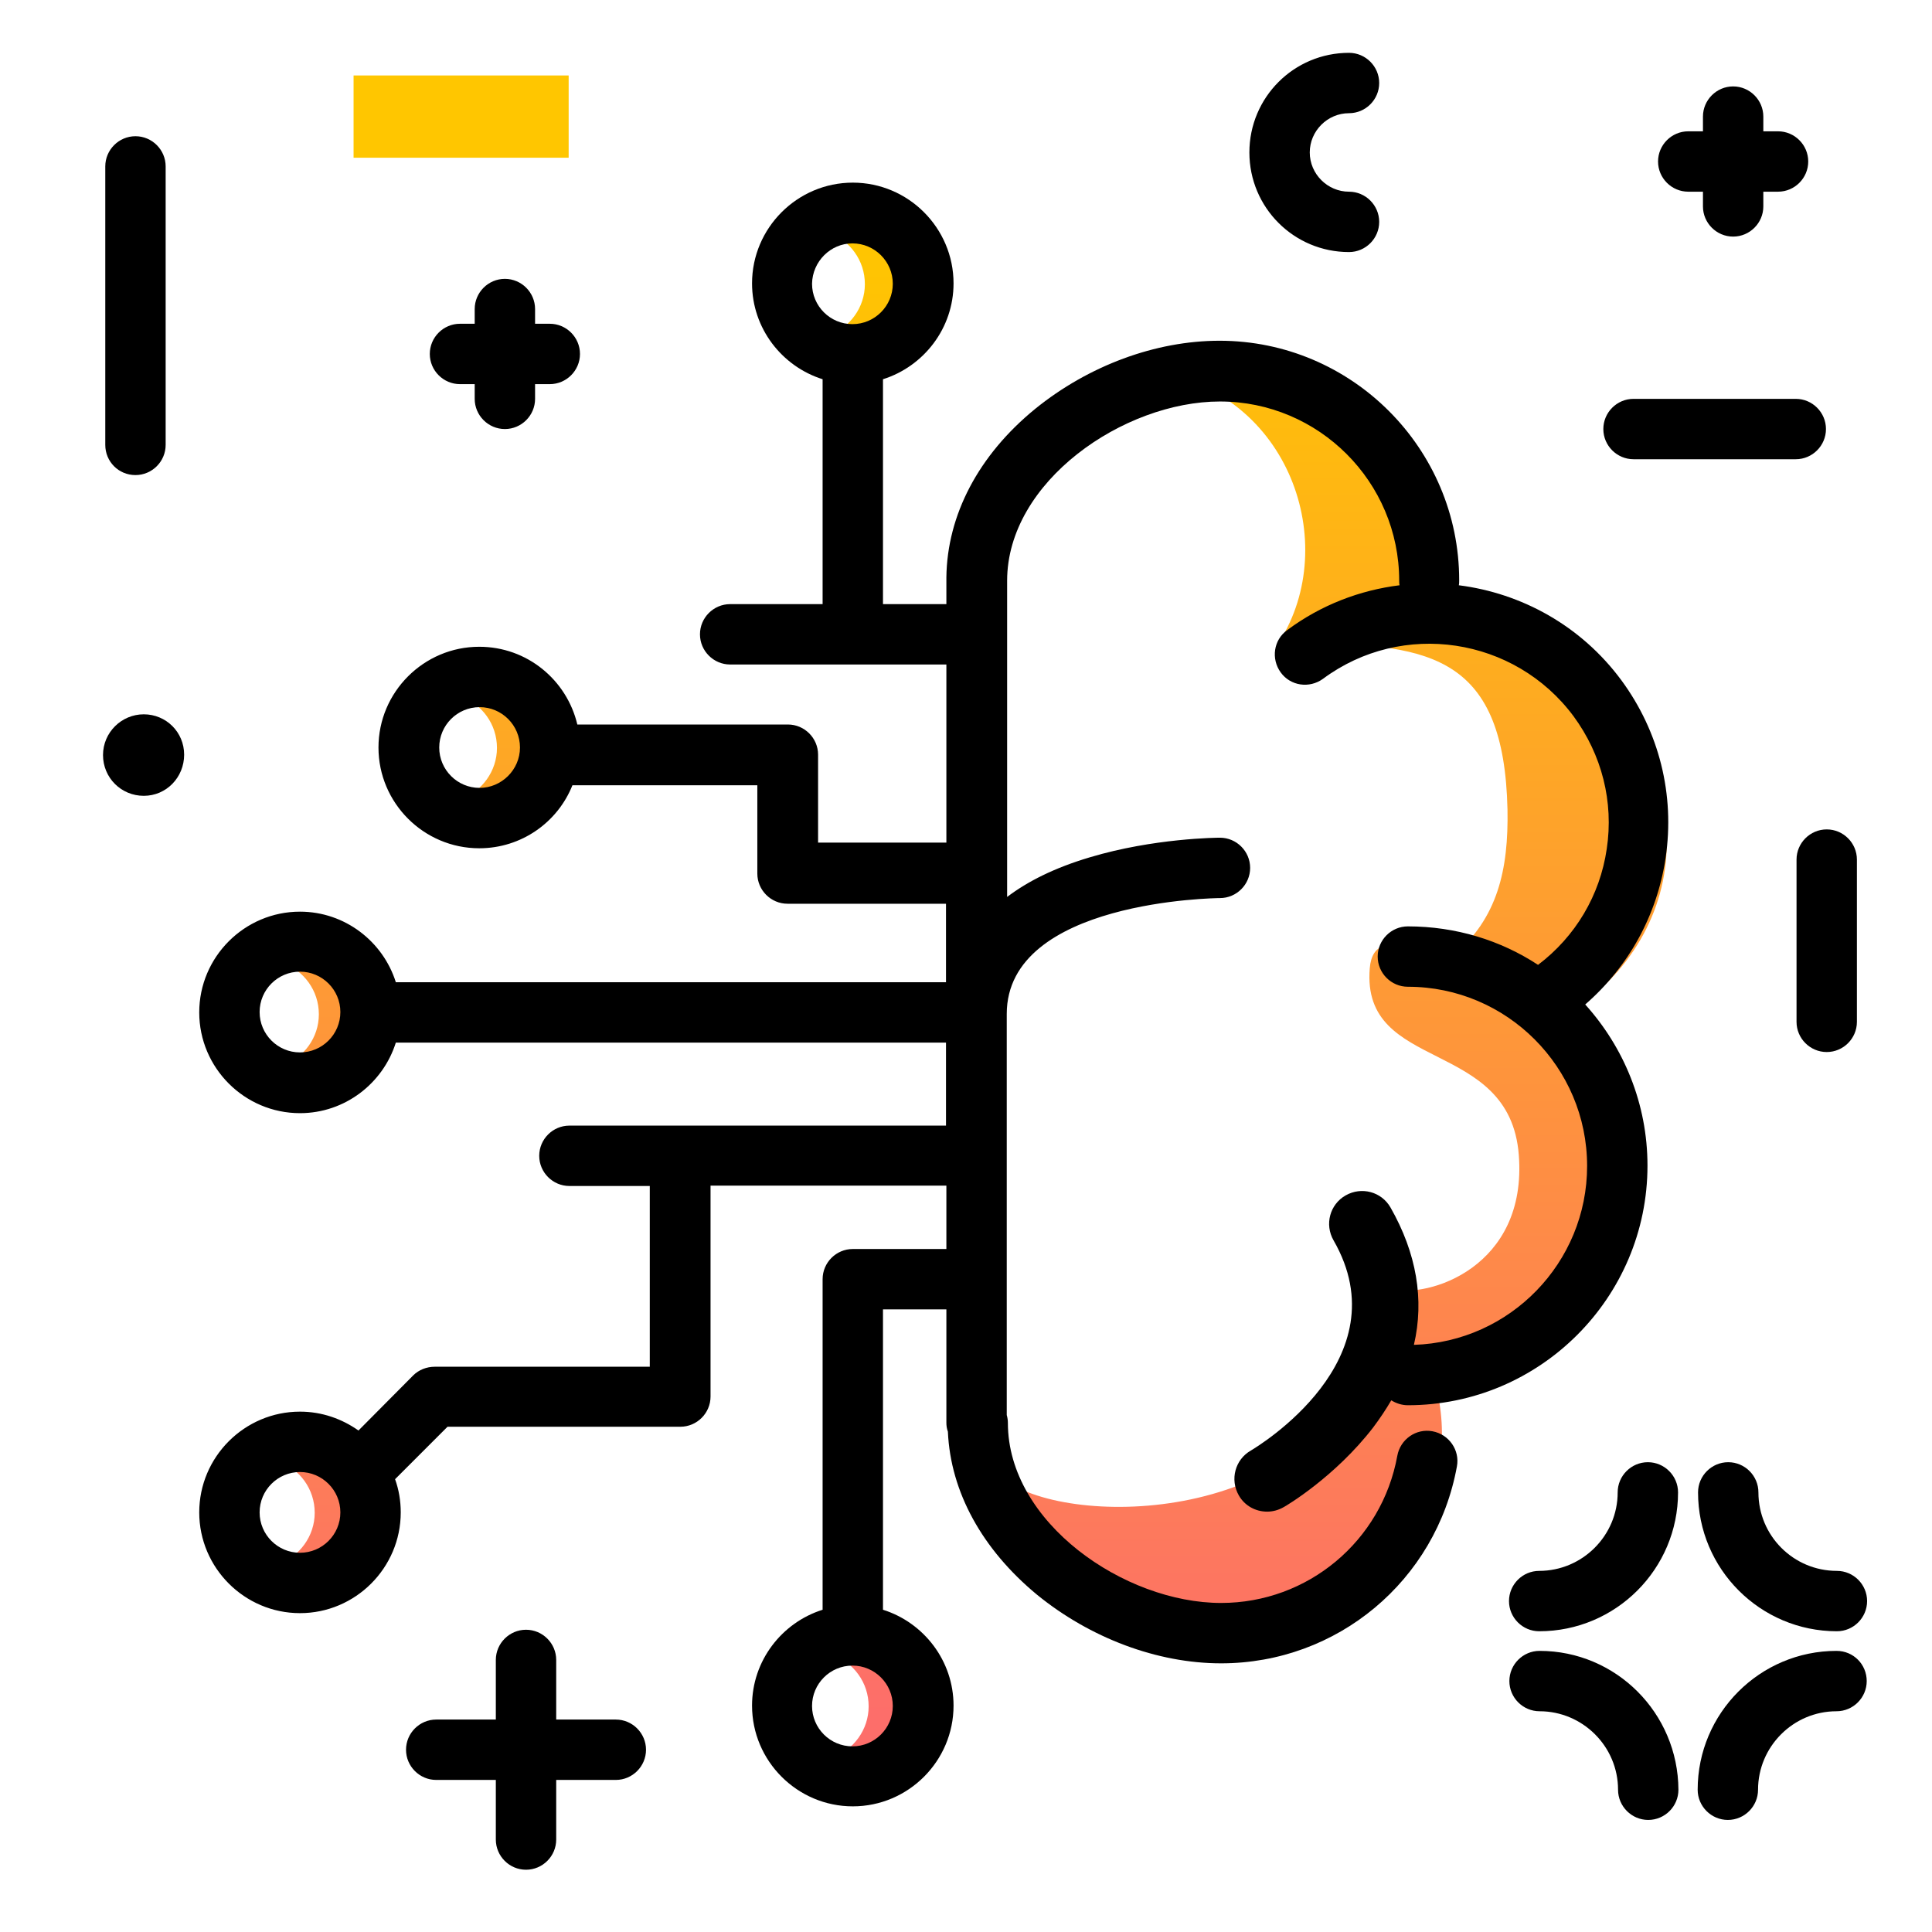
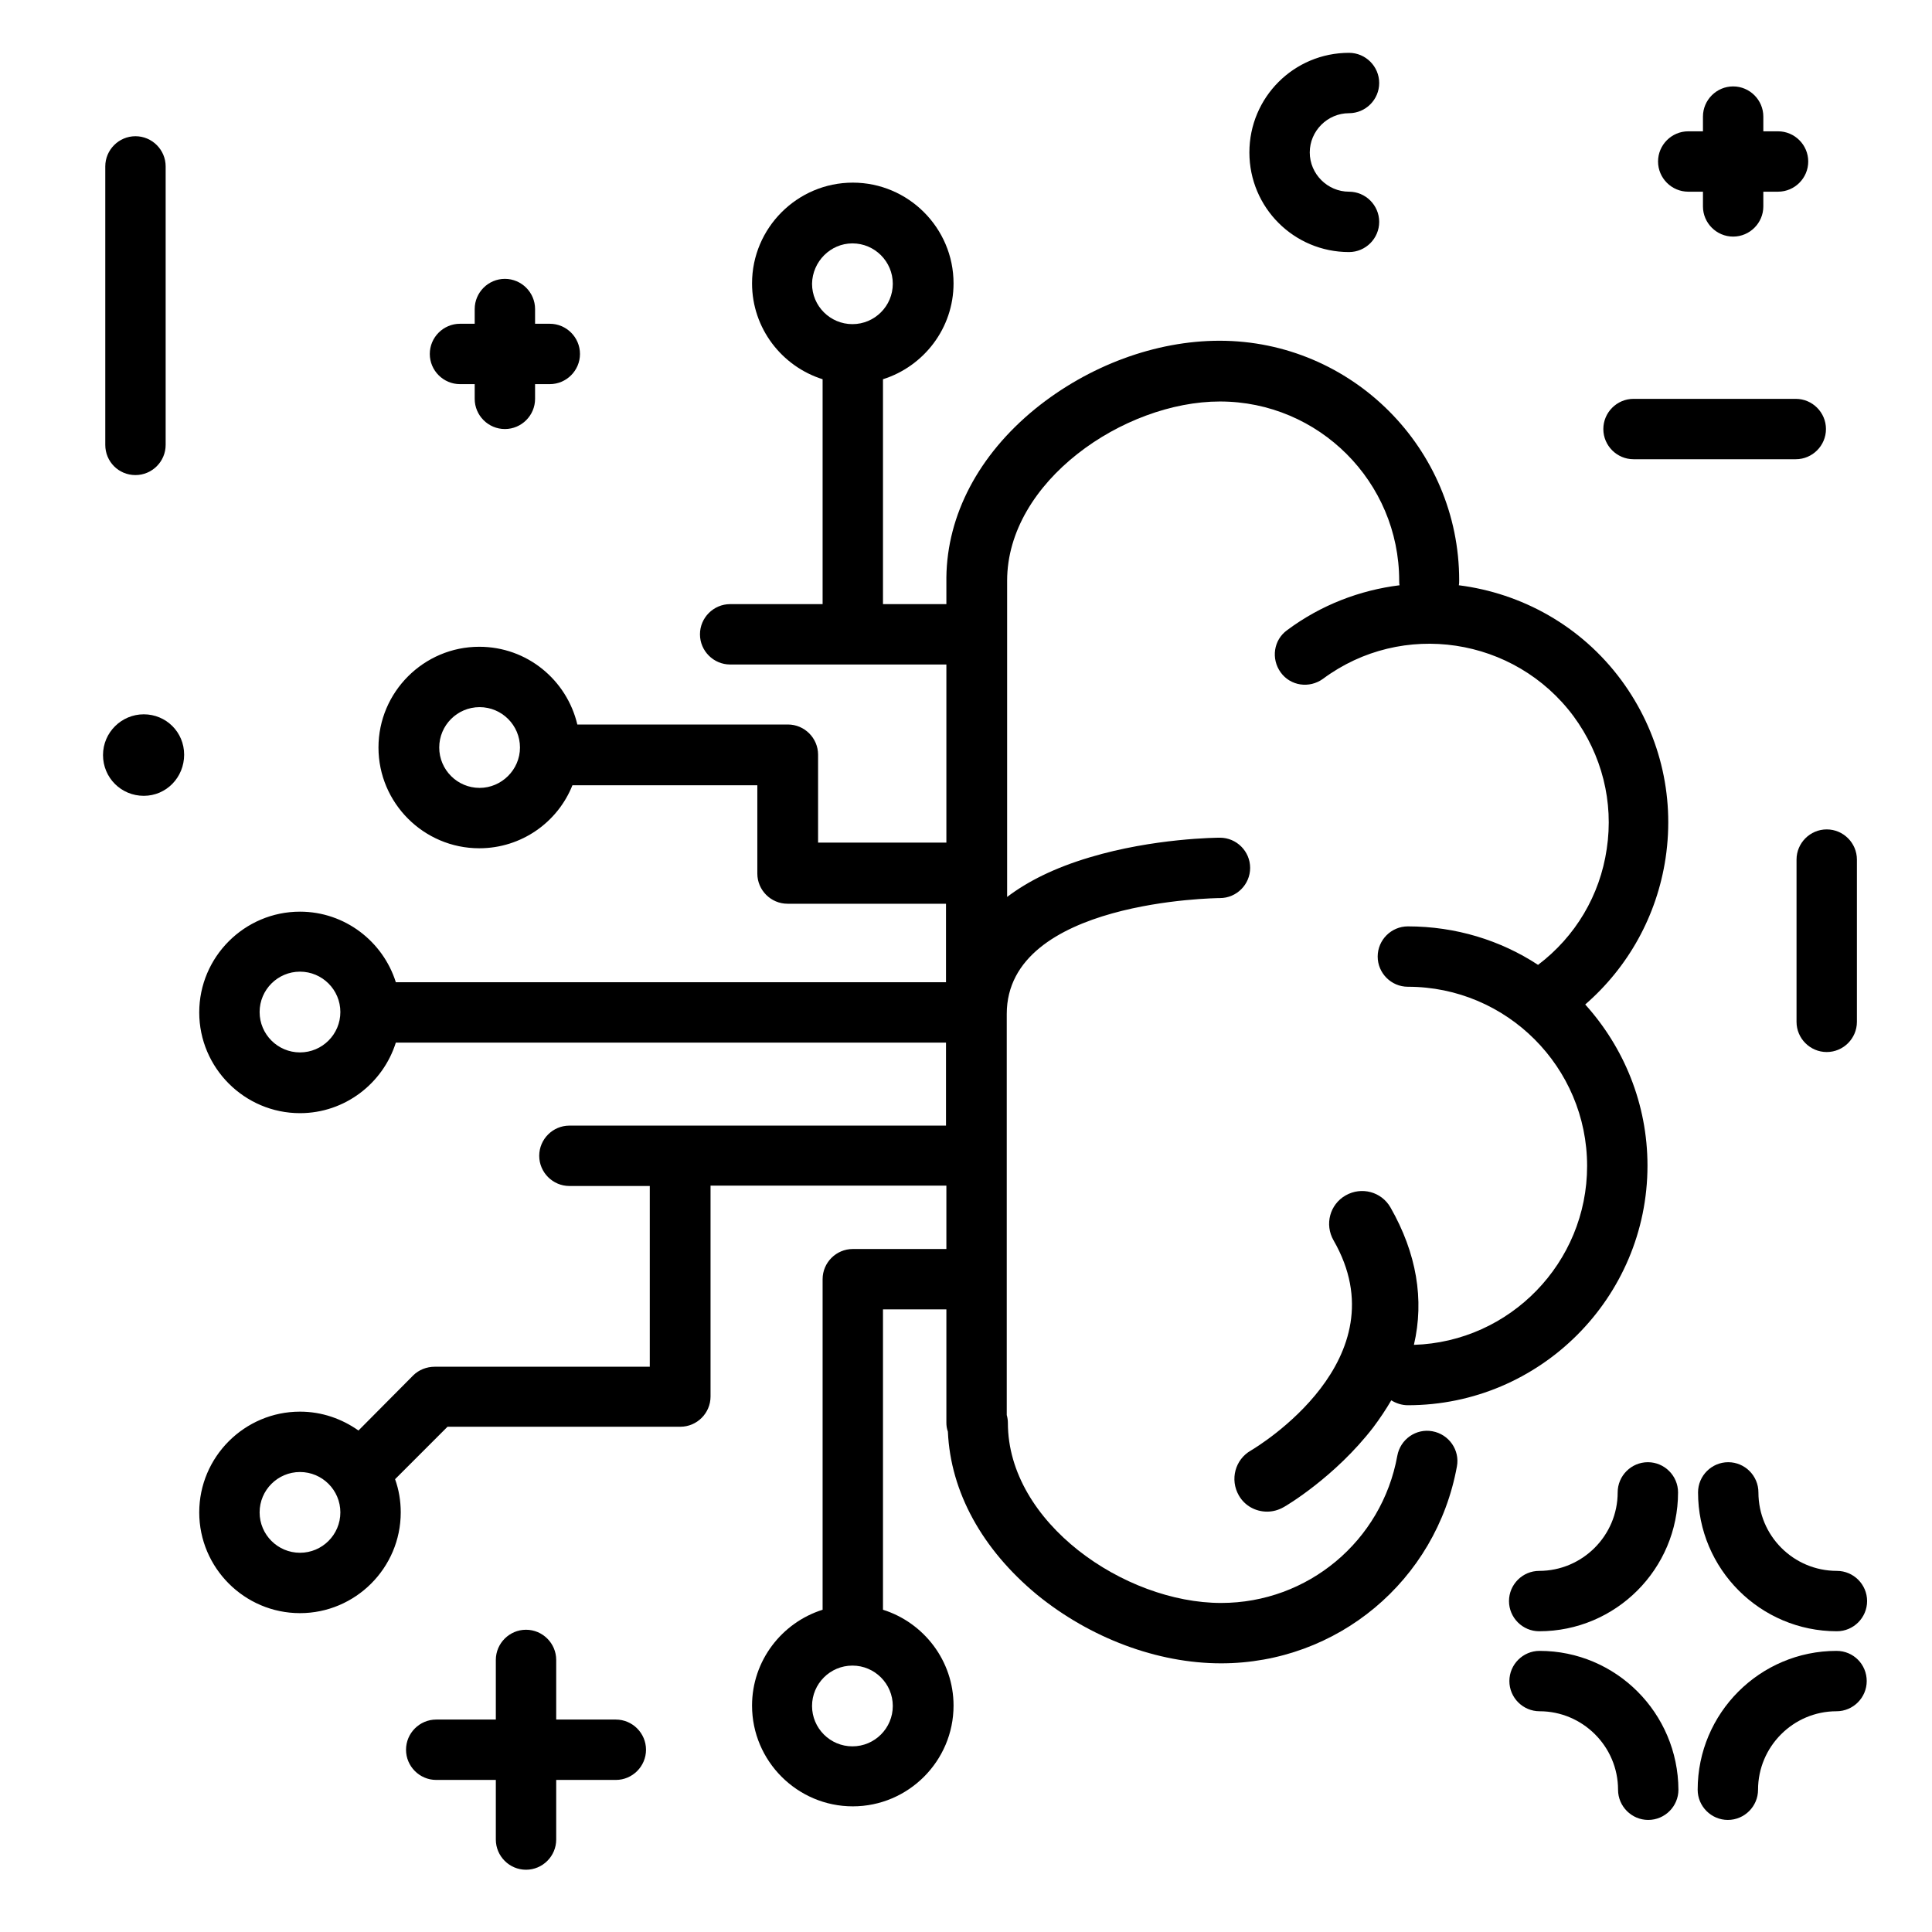
<svg xmlns="http://www.w3.org/2000/svg" version="1.1" id="Layer_1" x="0px" y="0px" viewBox="0 0 512 512" enable-background="new 0 0 512 512" xml:space="preserve">
  <linearGradient id="SVGID_1_" gradientUnits="userSpaceOnUse" x1="257.788" y1="454.682" x2="257.788" y2="62.172" class="gradient-element">
    <stop offset="0" class="primary-color-gradient" style="stop-color: #FD6E6A" />
    <stop offset="1" class="secondary-color-gradient" style="stop-color: #FFC600" />
  </linearGradient>
-   <path fill="url(#SVGID_1_)" d="M416.1,268.3c15.4-9.9,25.6-26.3,25.6-44.9c0-30.2-26.7-54.7-59.6-54.7c-2.9,0-5.7,0.2-8.5,0.6  c1.8-5.4,2.8-11.2,2.7-17.2c-0.5-29.8-27.6-54-60.1-53.8c-2.8,0-5.5,0.2-8.2,0.6c34.5,6.7,47.6,46.7,30.3,72.3  c2.8-0.4,5.6-0.6,8.5-0.6c32.9,0,51.8,4,52.7,43.9c0.3,16-2.6,28.9-14.5,38.9c-3,2.5-20.9-10.4-22,3.2  c-2.3,27.9,37.1,18.2,39.5,49.5c2.3,29.7-24,38.1-34,35.5c-6.6-1.8-4.1,13.8-6.4,19.7c-16.3,43.5-80.6,43.5-96.4,30.4  c-8.4-6.9,11.6,36.3,35,40.2c7.8,1.3,15.5,3.1,24.1,2.8c30.4-1,55.4-23.3,57.2-51.2c0.5-7.1-0.5-13.9-2.7-20.2  c31.5-1.4,56.6-25.3,56.6-54.6C435.8,292.8,428.2,278.3,416.1,268.3z M224.6,60.8c-1.7,0-3.4,0.3-4.9,0.9c5.5,2,9.5,7.3,9.5,13.6  c0,6.2-4,11.5-9.5,13.6c1.5,0.6,3.2,0.9,4.9,0.9c7.9,0,14.4-6.5,14.4-14.4C239.1,67.2,232.6,60.8,224.6,60.8z M127.1,183.7  c-1.7,0-3.4,0.3-4.9,0.9c5.5,2,9.5,7.3,9.5,13.6c0,6.2-4,11.5-9.5,13.6c1.5,0.6,3.2,0.9,4.9,0.9c7.9,0,14.4-6.5,14.4-14.4  C141.5,190.2,135,183.7,127.1,183.7z M79.9,254.3c-1.7,0-3.4,0.3-4.9,0.9c5.5,2,9.5,7.3,9.5,13.6c0,6.2-4,11.5-9.5,13.6  c1.5,0.6,3.2,0.9,4.9,0.9c7.9,0,14.4-6.5,14.4-14.4C94.3,260.8,87.8,254.3,79.9,254.3z M78.8,386.4c-1.7,0-3.4,0.3-4.9,0.9  c5.5,2,9.5,7.3,9.5,13.6c0,6.2-4,11.5-9.5,13.6c1.5,0.6,3.2,0.9,4.9,0.9c7.9,0,14.4-6.5,14.4-14.4C93.2,392.9,86.8,386.4,78.8,386.4  z M225.6,437.7c-1.7,0-3.4,0.3-4.9,0.9c5.5,2,9.5,7.3,9.5,13.6c0,6.2-4,11.5-9.5,13.6c1.5,0.6,3.2,0.9,4.9,0.9  c7.9,0,14.4-6.5,14.4-14.4C240.1,444.2,233.6,437.7,225.6,437.7z" />
  <path d="M441.4,227.4c2.5-16.8-1.7-33.5-11.7-47.1c-10.7-14.5-26.5-23.1-43.1-25.2c0.1-0.4,0.1-0.8,0.1-1.3  c0-35-28.5-63.5-63.5-63.5c-17,0-34.7,6.6-48.8,18c-15.1,12.3-23.4,28.2-23.6,44.7c0,0.1,0,0.3,0,0.4v6.7h-14.2h-2.6v-59.6  c10.8-3.4,18.7-13.5,18.7-25.4c0-14.7-12-26.7-26.7-26.7s-26.7,12-26.7,26.7c0,11.9,7.9,22,18.7,25.4v59.6h-24.5c-4.4,0-8,3.6-8,8  s3.6,8,8,8h32.5h10.6h14.2v47.2h-34V200c0-4.4-3.6-8-8-8H153c-2.8-11.8-13.3-20.6-26-20.6c-14.7,0-26.7,12-26.7,26.7  s12,26.7,26.7,26.7c11.2,0,20.8-6.9,24.7-16.7c0.1,0,0.1,0,0.2,0h48.8v23.4c0,4.4,3.6,8,8,8h42v20.8H104.9  c-3.4-10.8-13.5-18.7-25.4-18.7c-14.7,0-26.7,12-26.7,26.7s12,26.7,26.7,26.7c11.9,0,22-7.9,25.4-18.7h145.8v22h-99.8  c-4.4,0-8,3.6-8,8s3.6,8,8,8h21.3v47.9h-57c-2.1,0-4.2,0.8-5.7,2.3L95,379.1c-4.4-3.1-9.7-5-15.5-5c-14.7,0-26.7,12-26.7,26.7  s12,26.7,26.7,26.7s26.7-12,26.7-26.7c0-3.1-0.5-6-1.5-8.8l13.9-13.9h61.7c4.4,0,8-3.6,8-8v-55.9h62.5v16.8h-24.8c-4.4,0-8,3.6-8,8  v87.6c-10.8,3.4-18.7,13.5-18.7,25.4c0,14.7,12,26.7,26.7,26.7s26.7-12,26.7-26.7c0-11.9-7.9-22-18.7-25.4v-79.6h16.8V377  c0,0.8,0.1,1.6,0.4,2.4c0.7,16,9.1,31.2,23.6,43.2c14.1,11.5,31.9,18.2,48.8,18.2c30.8,0,57-21.9,62.5-52.2c0.8-4.3-2.1-8.5-6.5-9.3  c-4.3-0.8-8.5,2.1-9.3,6.5c-4.1,22.6-23.7,39-46.7,39c-25.6,0-56.5-21.3-56.5-47.7c0-0.7-0.1-1.4-0.3-2.1V268.7  c0-30.1,55.7-30.7,56.5-30.7c4.4,0,8-3.6,8-8c0-4.4-3.6-8-8-8c-0.7,0-17.5,0.1-34.5,5.2c-9.4,2.8-16.5,6.4-21.9,10.5v-83.8  c0-26.3,30.9-47.5,56.4-47.5c26.2,0,47.5,21.3,47.5,47.5c0,0.4,0,0.8,0.1,1.2c-10.5,1.3-20.8,5.2-29.8,11.9  c-3.6,2.6-4.3,7.6-1.7,11.2c2.6,3.6,7.6,4.3,11.2,1.7c21-15.6,50.8-11.1,66.4,9.9c7.5,10.2,10.7,22.7,8.8,35.2  c-1.8,12.3-8.3,23.2-18.2,30.7c-9.9-6.5-21.8-10.2-34.5-10.2c-4.4,0-8,3.6-8,8s3.6,8,8,8c26.2,0,47.5,21.3,47.5,47.5  c0,25.6-20.4,46.6-45.9,47.4c2.8-12,0.7-24.3-6.2-36.4c-2.4-4.2-7.7-5.6-11.9-3.2c-4.2,2.4-5.6,7.7-3.2,11.9  c18.2,31.6-20.2,54.7-21.9,55.7c-4.2,2.4-5.6,7.7-3.2,11.9c1.6,2.8,4.5,4.3,7.5,4.3c1.5,0,3-0.4,4.4-1.2c0.6-0.3,13.6-8,23.7-21.1  c1.8-2.4,3.4-4.8,4.8-7.2c1.3,0.8,2.8,1.3,4.4,1.3c35,0,63.5-28.5,63.5-63.5c0-16.4-6.3-31.4-16.5-42.7  C431.5,256.3,439.1,242.7,441.4,227.4z M225.9,64.5c5.9,0,10.7,4.8,10.7,10.7c0,5.9-4.8,10.7-10.7,10.7s-10.7-4.8-10.7-10.7  C215.3,69.3,220.1,64.5,225.9,64.5z M127.1,208.8c-5.9,0-10.7-4.8-10.7-10.7s4.8-10.7,10.7-10.7s10.7,4.8,10.7,10.7  S132.9,208.8,127.1,208.8z M79.5,411.5c-5.9,0-10.7-4.8-10.7-10.7s4.8-10.7,10.7-10.7s10.7,4.8,10.7,10.7S85.4,411.5,79.5,411.5z   M225.9,462.8c-5.9,0-10.7-4.8-10.7-10.7s4.8-10.7,10.7-10.7s10.7,4.8,10.7,10.7S231.8,462.8,225.9,462.8z M79.5,278.9  c-5.9,0-10.7-4.8-10.7-10.7s4.8-10.7,10.7-10.7s10.7,4.8,10.7,10.7S85.4,278.9,79.5,278.9z" />
  <path d="M444.7,395.5c0,20.3-16.5,36.8-36.8,36.8c-4.4,0-8-3.6-8-8s3.6-8,8-8c11.4,0,20.8-9.3,20.8-20.8c0-4.4,3.6-8,8-8  S444.7,391.1,444.7,395.5z M466,395.5c0-4.4-3.6-8-8-8s-8,3.6-8,8c0,20.3,16.5,36.8,36.8,36.8c4.4,0,8-3.6,8-8s-3.6-8-8-8  C475.3,416.3,466,407,466,395.5z M486.7,437.5c-20.3,0-36.8,16.5-36.8,36.8c0,4.4,3.6,8,8,8s8-3.6,8-8c0-11.4,9.3-20.8,20.8-20.8  c4.4,0,8-3.6,8-8S491.2,437.5,486.7,437.5z M408,437.5c-4.4,0-8,3.6-8,8s3.6,8,8,8c11.4,0,20.8,9.3,20.8,20.8c0,4.4,3.6,8,8,8  s8-3.6,8-8C444.7,454,428.3,437.5,408,437.5z M432.9,121.7h43c4.4,0,8-3.6,8-8s-3.6-8-8-8h-43c-4.4,0-8,3.6-8,8  S428.5,121.7,432.9,121.7z M476.1,227.8v43c0,4.4,3.6,8,8,8s8-3.6,8-8v-43c0-4.4-3.6-8-8-8S476.1,223.4,476.1,227.8z M35.9,125.9  c4.4,0,8-3.6,8-8V44.1c0-4.4-3.6-8-8-8s-8,3.6-8,8v73.8C27.9,122.3,31.4,125.9,35.9,125.9z M163.2,455.7h-15.8v-15.8  c0-4.4-3.6-8-8-8s-8,3.6-8,8v15.8h-15.8c-4.4,0-8,3.6-8,8s3.6,8,8,8h15.8v15.8c0,4.4,3.6,8,8,8s8-3.6,8-8v-15.8h15.8  c4.4,0,8-3.6,8-8S167.6,455.7,163.2,455.7z M447.4,50.8h3.9v3.9c0,4.4,3.6,8,8,8s8-3.6,8-8v-3.9h3.9c4.4,0,8-3.6,8-8s-3.6-8-8-8  h-3.9v-3.9c0-4.4-3.6-8-8-8s-8,3.6-8,8v3.9h-3.9c-4.4,0-8,3.6-8,8S443,50.8,447.4,50.8z M38.1,189.3c-5.9,0-10.8,4.8-10.8,10.8  s4.8,10.8,10.8,10.8S48.8,206,48.8,200S44,189.3,38.1,189.3z M357.5,30c4.4,0,8-3.6,8-8s-3.6-8-8-8c-14.6,0-26.4,11.8-26.4,26.4  s11.8,26.4,26.4,26.4c4.4,0,8-3.6,8-8s-3.6-8-8-8c-5.7,0-10.4-4.7-10.4-10.4S351.8,30,357.5,30z M121.9,101.8h3.9v3.9  c0,4.4,3.6,8,8,8s8-3.6,8-8v-3.9h3.9c4.4,0,8-3.6,8-8s-3.6-8-8-8h-3.9v-3.9c0-4.4-3.6-8-8-8s-8,3.6-8,8v3.9h-3.9c-4.4,0-8,3.6-8,8  S117.5,101.8,121.9,101.8z" />
-   <path fill="#FFC600" class="secondary-color" d="M150.7,20v21.8H93.7V20H150.7z" />
+   <path fill="#FFC600" class="secondary-color" d="M150.7,20H93.7V20H150.7z" />
</svg>